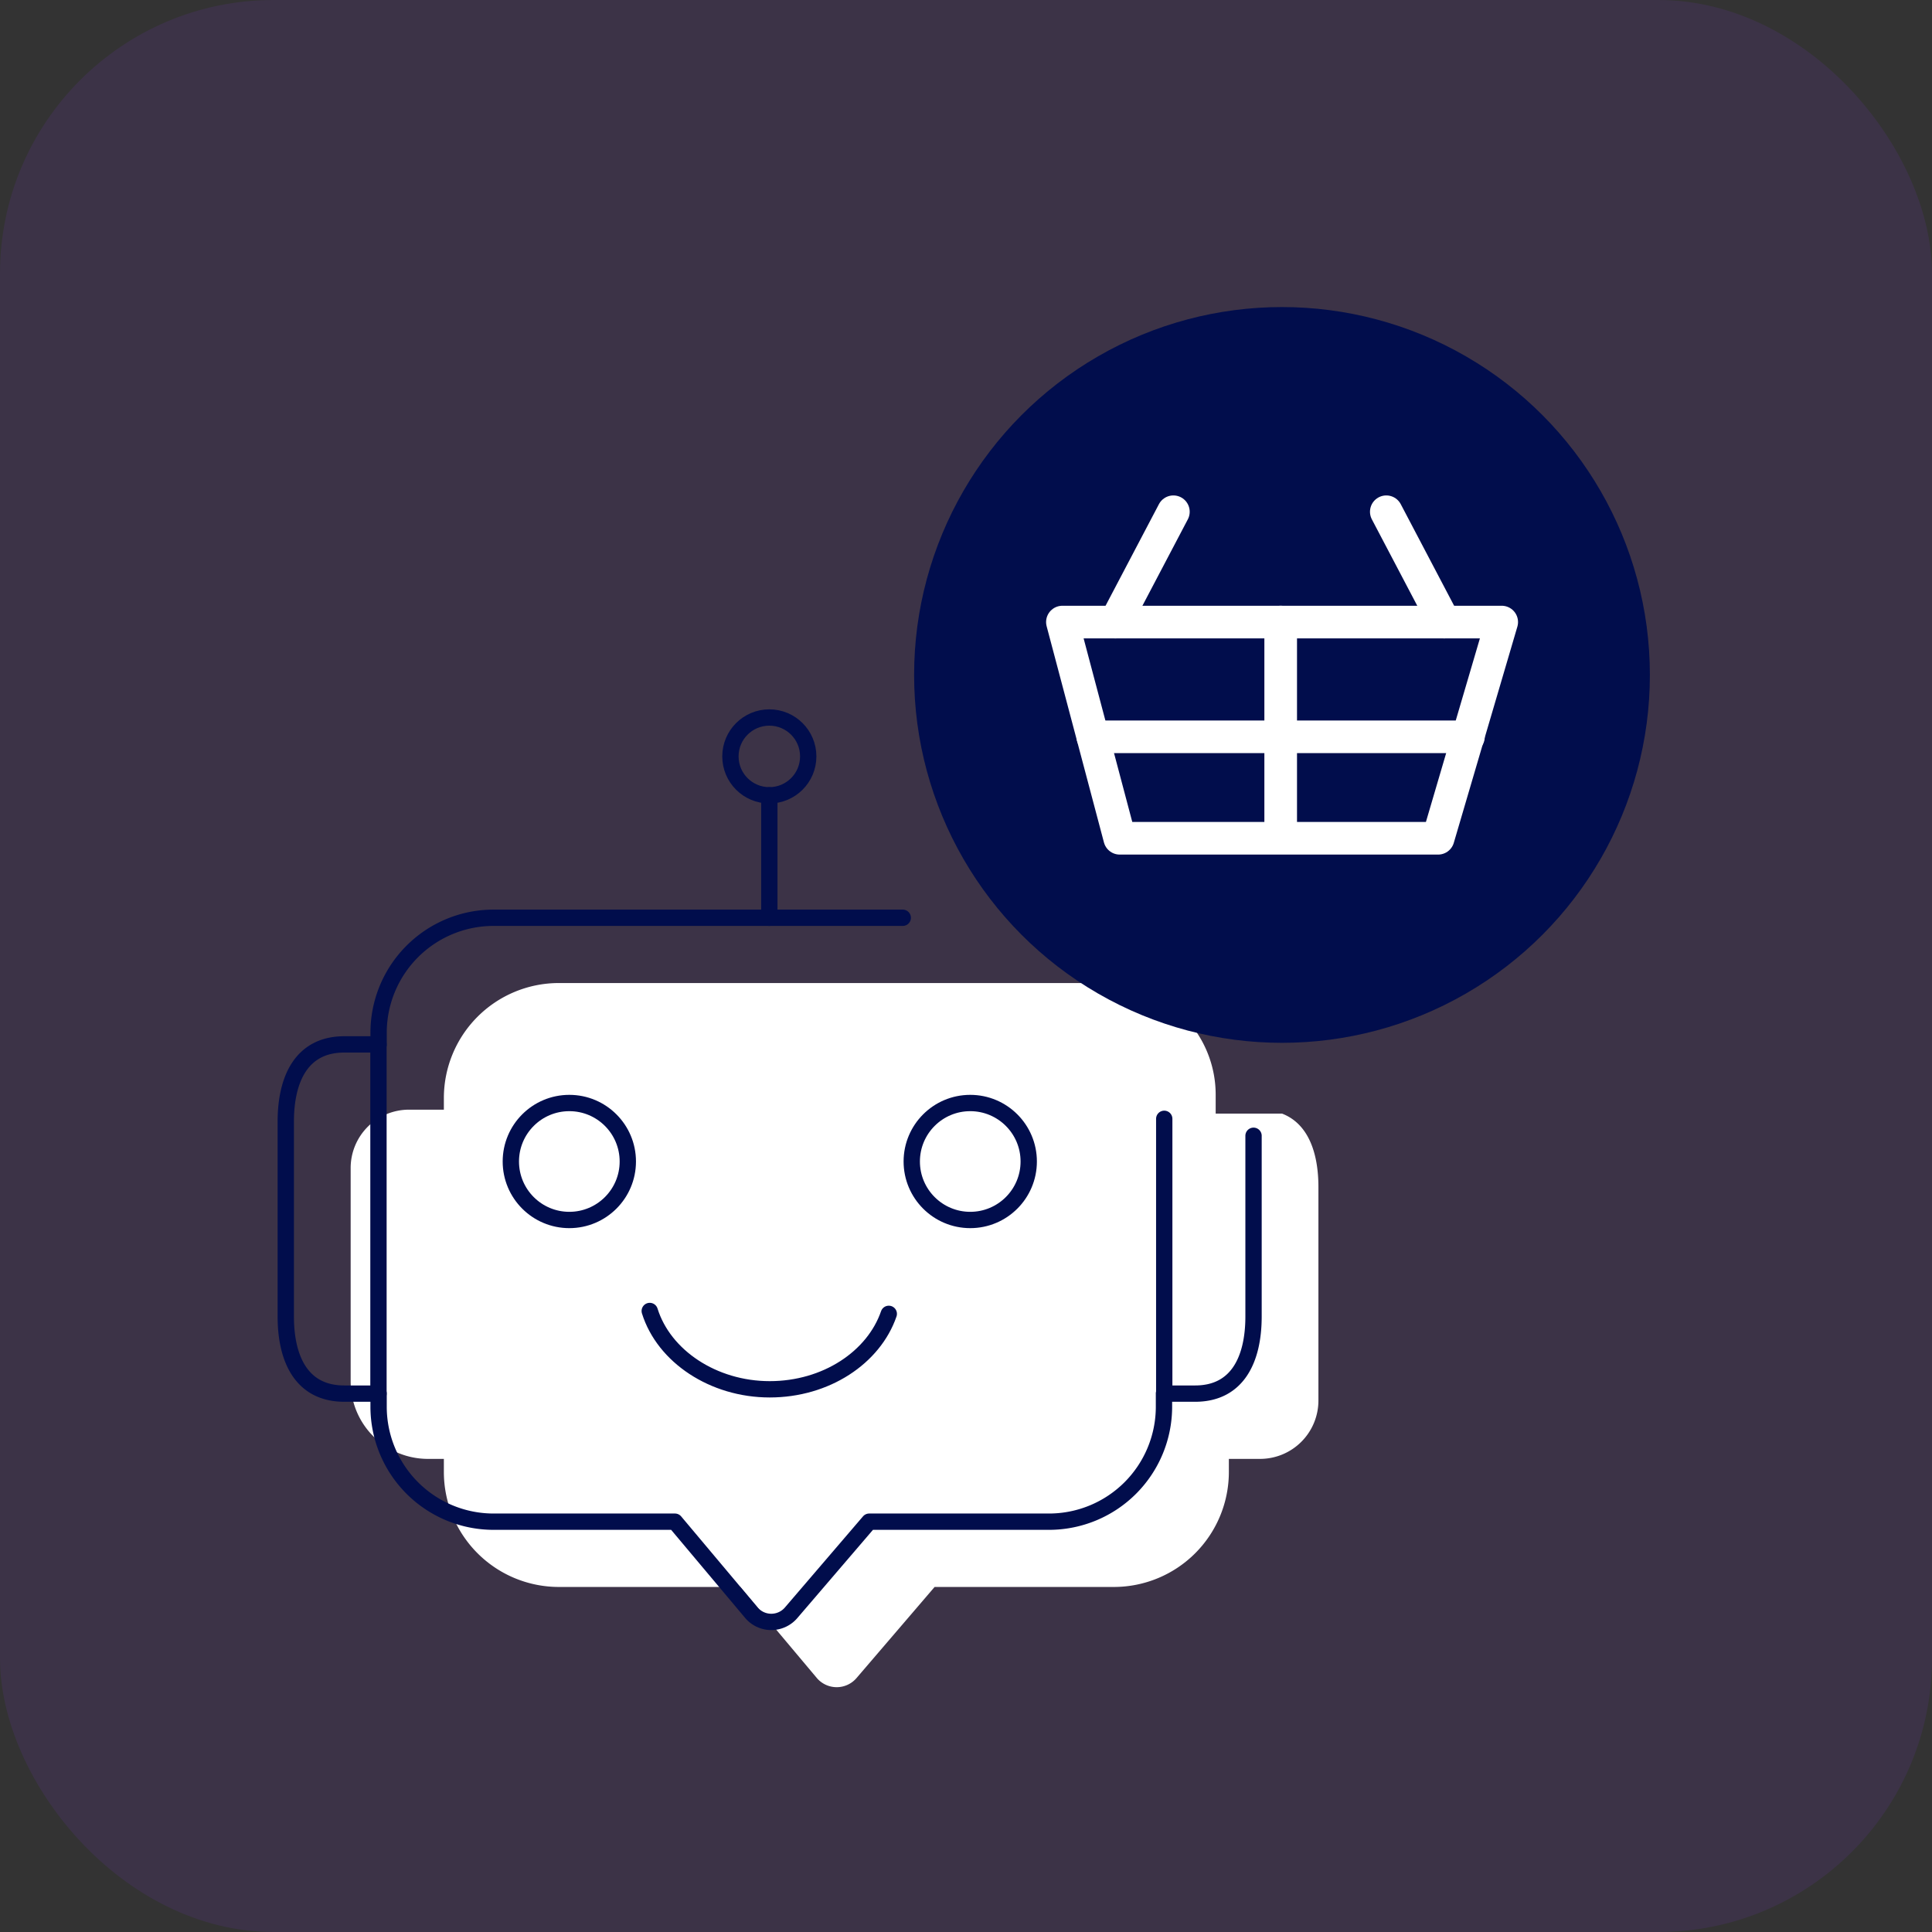
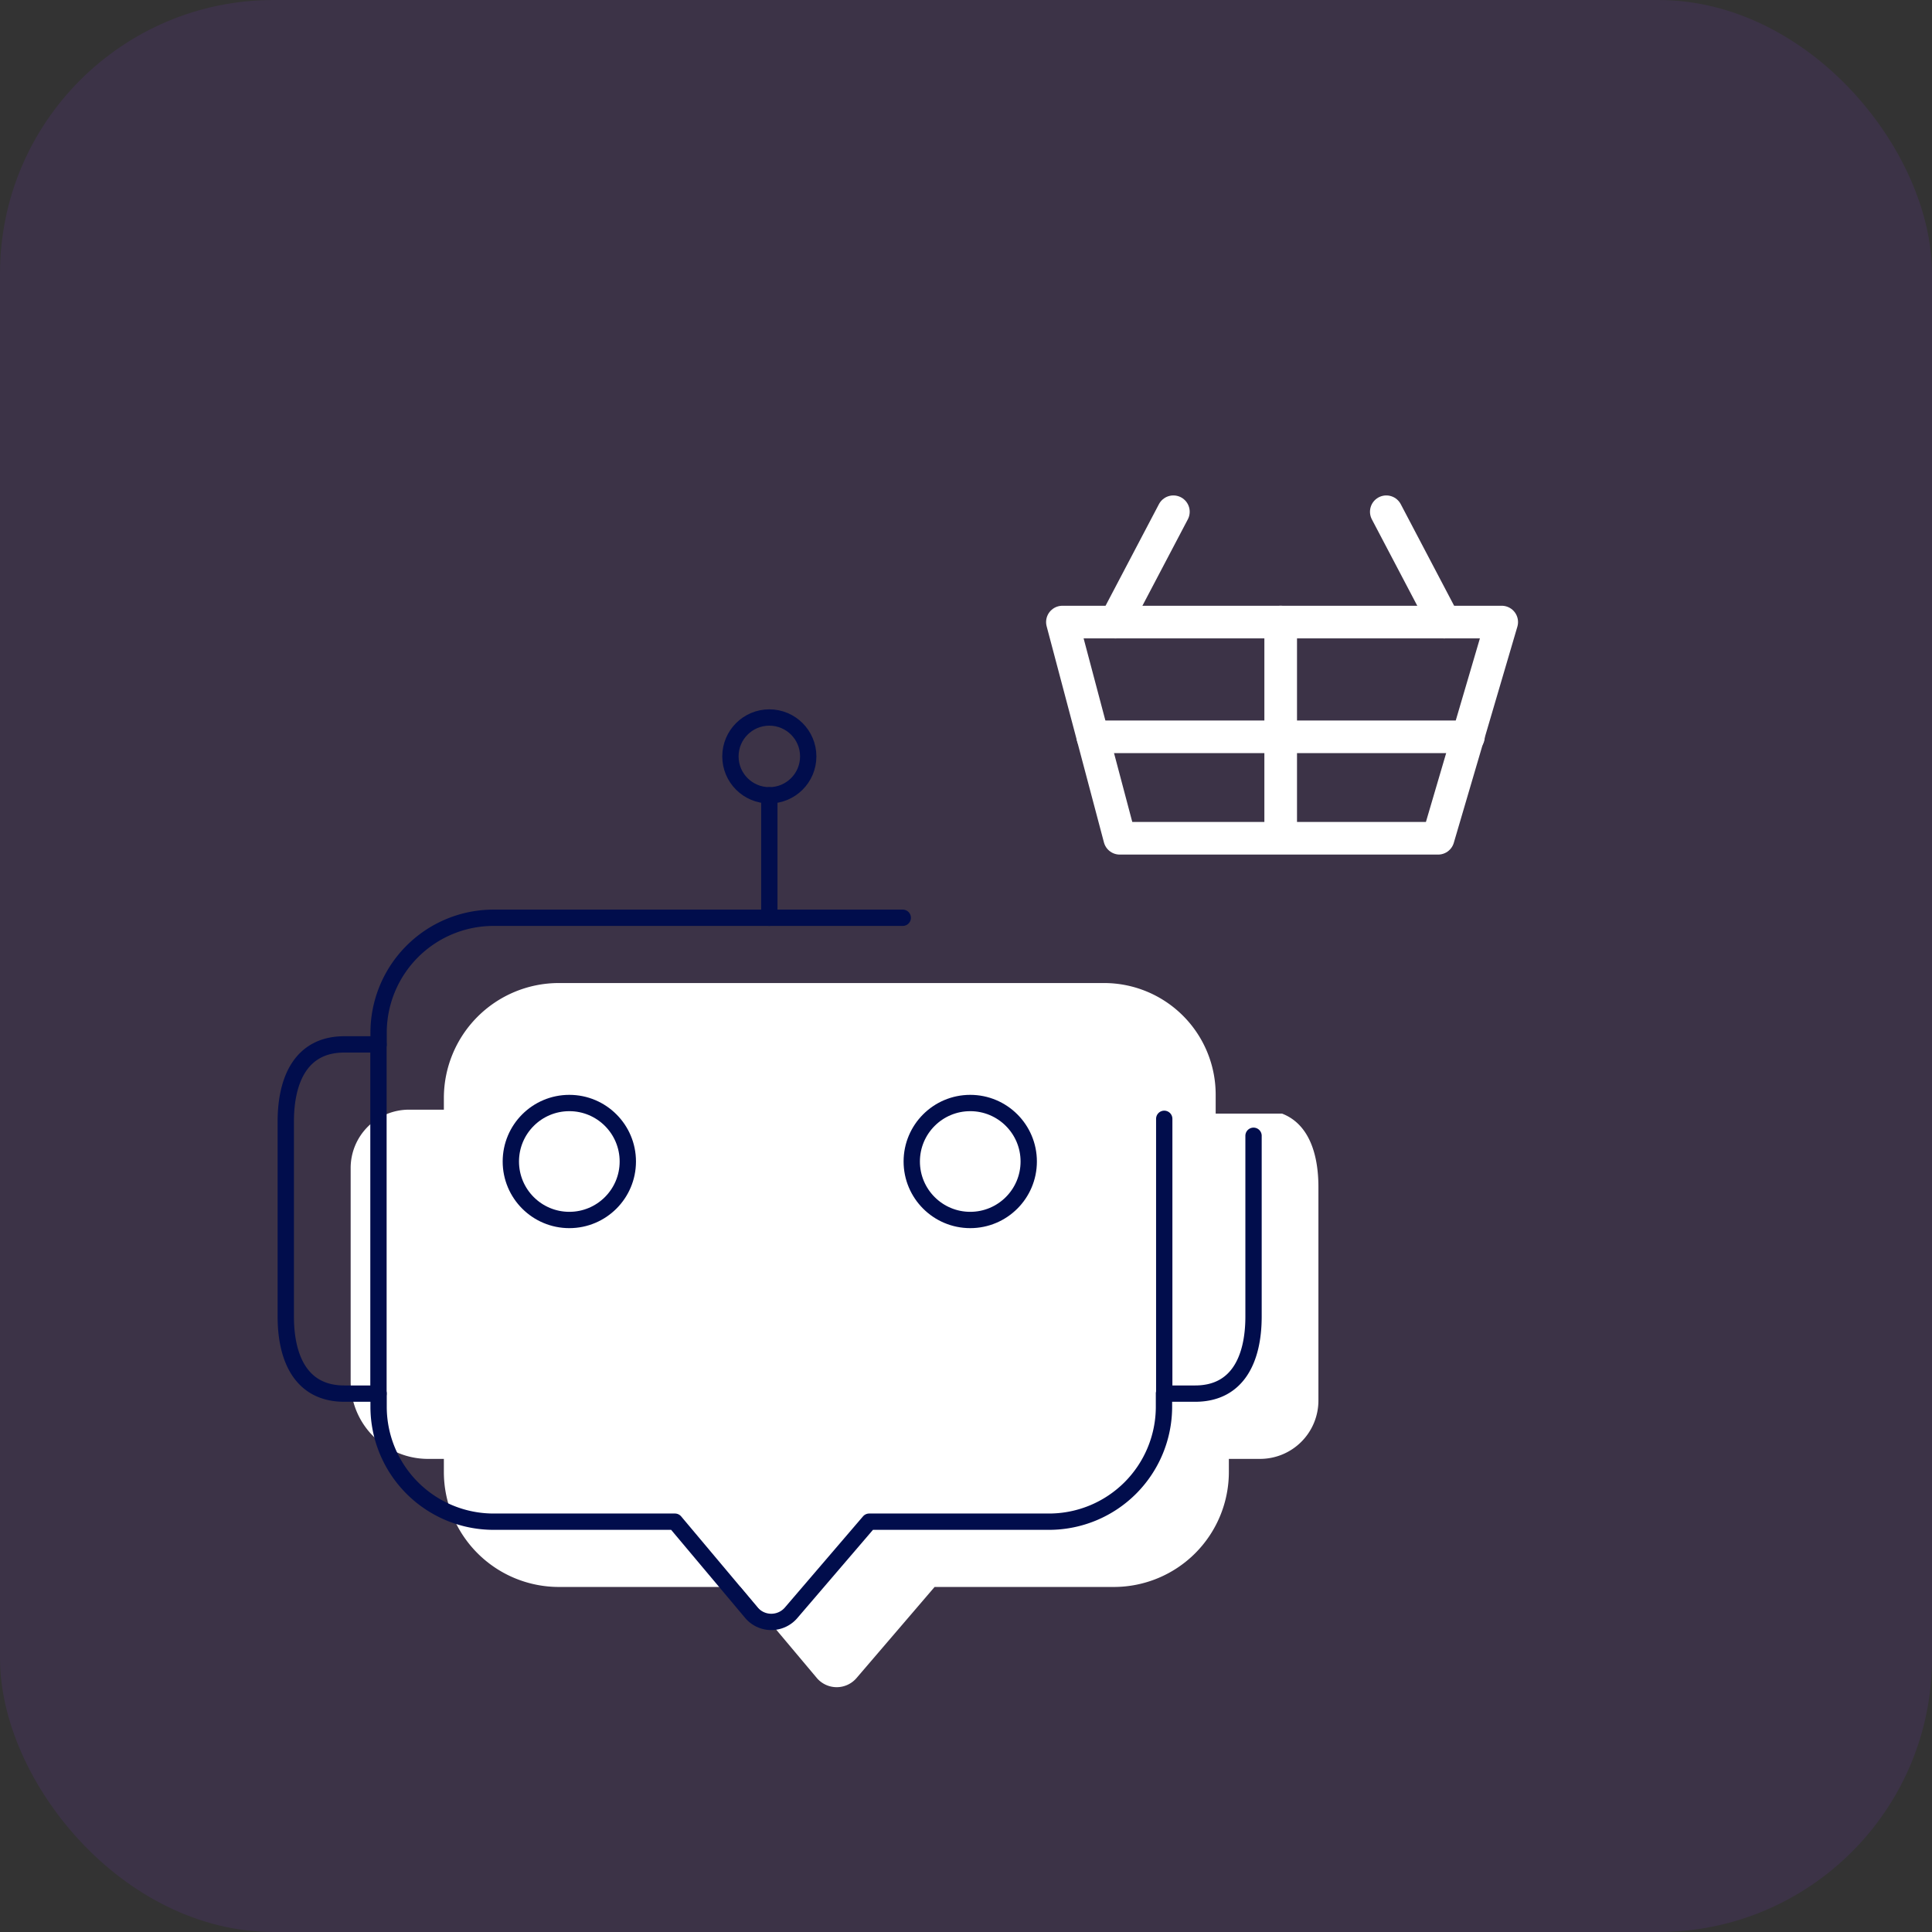
<svg xmlns="http://www.w3.org/2000/svg" viewBox="0 0 147.99 147.99">
  <rect x="0" y="0" width="147.99" height="147.99" fill="#333333" stroke="none" />
  <defs>
    <style>.cls-1{fill:#913bff;opacity:0.1;}.cls-2{fill:#fff;}.cls-3,.cls-5{fill:none;stroke-linecap:round;stroke-linejoin:round;}.cls-3{stroke:#010d4c;stroke-width:1.25px;}.cls-4{fill:#010d4c;}.cls-5{stroke:#fff;stroke-width:2.5px;}</style>
  </defs>
  <g id="Capa_2" data-name="Capa 2">
    <g id="Layer_2" data-name="Layer 2">
      <rect class="cls-1" width="147.99" height="147.99" rx="20.96" />
      <path class="cls-2" d="M69.6,75.3H42.77A8.81,8.81,0,0,0,34,84.11V85H31.34a4.47,4.47,0,0,0-4.48,4.48v16.36a5.92,5.92,0,0,0,5.92,5.91H34v1a8.81,8.81,0,0,0,8.81,8.81h13.9l5.88,7a2,2,0,0,0,3,0l6-7H85.32a8.81,8.81,0,0,0,8.81-8.81v-1h2.38a4.47,4.47,0,0,0,4.48-4.47V90.93c0-2.63-.78-4.86-2.79-5.63H93.12V83.86a8.55,8.55,0,0,0-8.55-8.56Z" />
      <path class="cls-3" d="M69.15,70.3H37.8A8.81,8.81,0,0,0,29,79.11V80H26.37c-3.27,0-4.48,2.65-4.48,5.92v14.92c0,3.26,1.21,5.91,4.48,5.91H29v1a8.81,8.81,0,0,0,8.81,8.81H51.7l5.88,7a2,2,0,0,0,3,0l6-7H80.35a8.81,8.81,0,0,0,8.81-8.81v-1h2.39c3.26,0,4.47-2.65,4.47-5.91V87" />
      <circle class="cls-3" cx="74.32" cy="88.97" r="4.48" />
      <circle class="cls-3" cx="43.61" cy="88.97" r="4.48" />
-       <path class="cls-3" d="M68.08,100.64c-1.15,3.34-4.8,5.78-9.12,5.78s-8.11-2.53-9.19-6" />
      <line class="cls-3" x1="58.93" y1="70.3" x2="58.93" y2="60.92" />
      <circle class="cls-3" cx="58.93" cy="57.94" r="2.98" />
      <line class="cls-3" x1="28.99" y1="80.01" x2="28.99" y2="106.76" />
      <line class="cls-3" x1="89.18" y1="85.7" x2="89.18" y2="106.76" />
-       <circle class="cls-4" cx="98.2" cy="51.7" r="28.18" />
      <polygon class="cls-5" points="81.38 47.65 85.77 64.21 110.16 64.21 115.03 47.65 81.38 47.65" />
      <line class="cls-5" x1="89.88" y1="39.2" x2="85.44" y2="47.65" />
      <line class="cls-5" x1="106.19" y1="39.2" x2="110.63" y2="47.65" />
      <line class="cls-5" x1="83.71" y1="56.44" x2="112.48" y2="56.44" />
      <line class="cls-5" x1="98.1" y1="47.65" x2="98.1" y2="63.65" />
    </g>
  </g>
</svg>